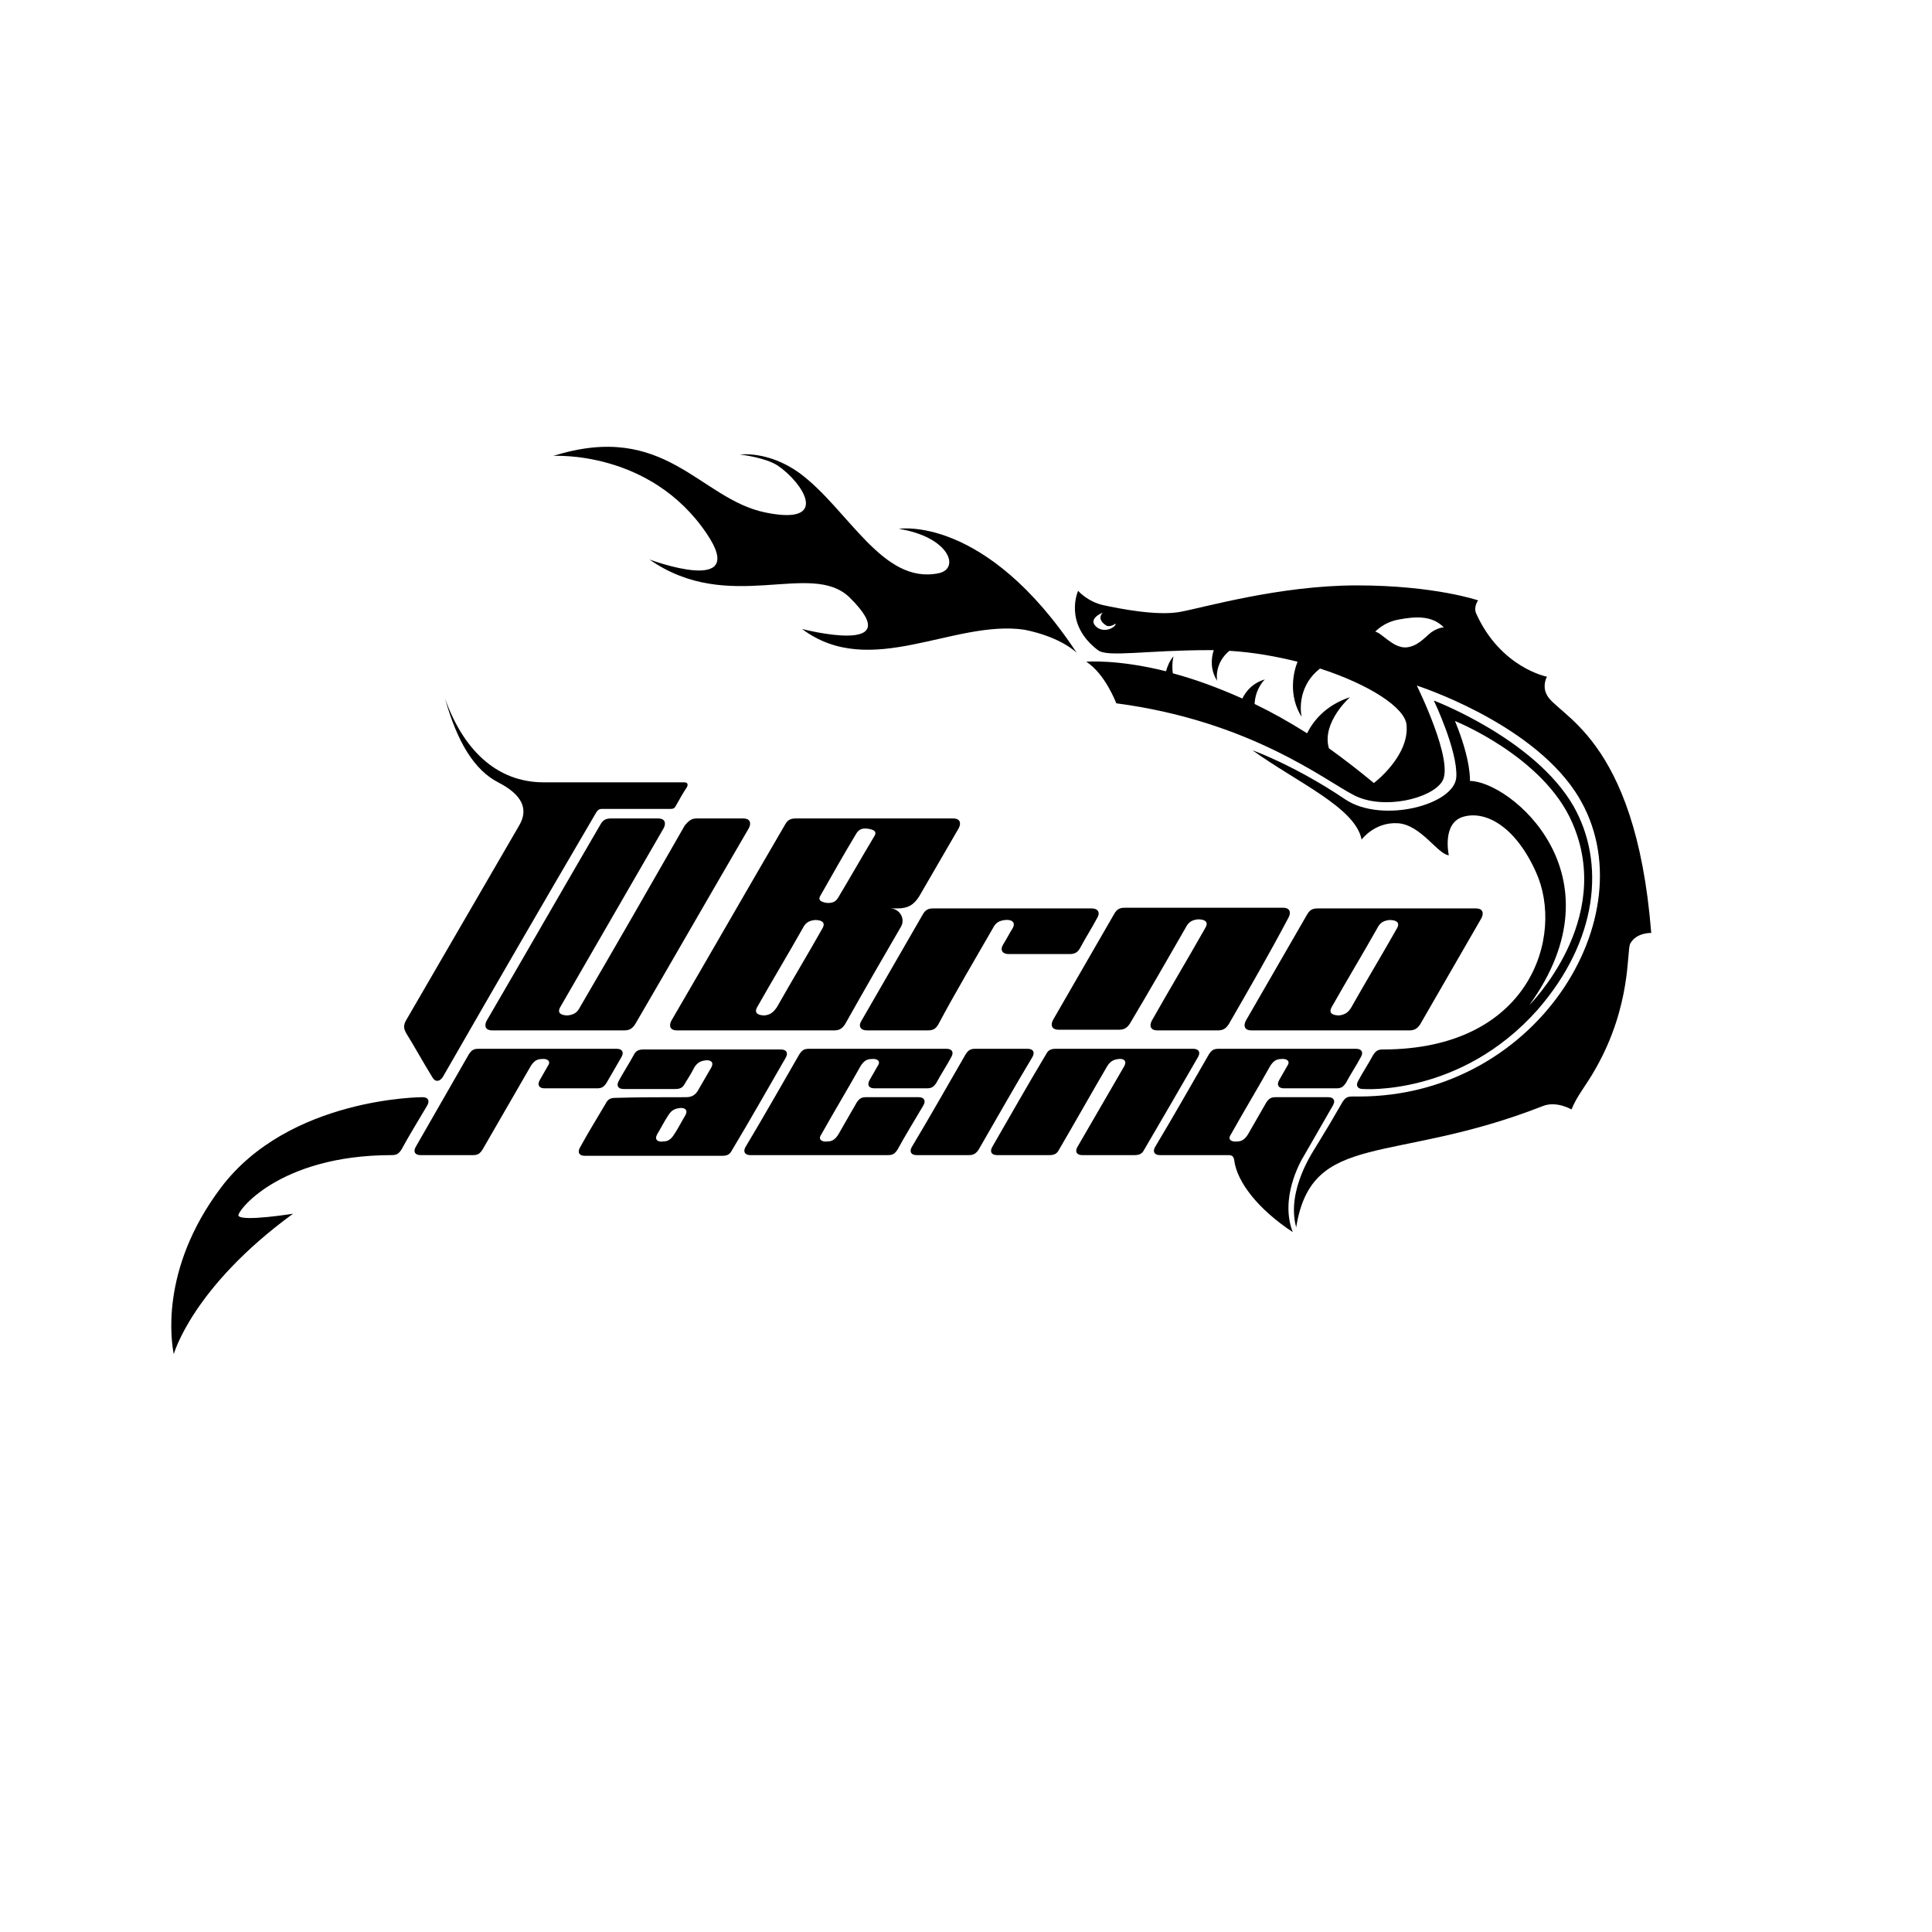
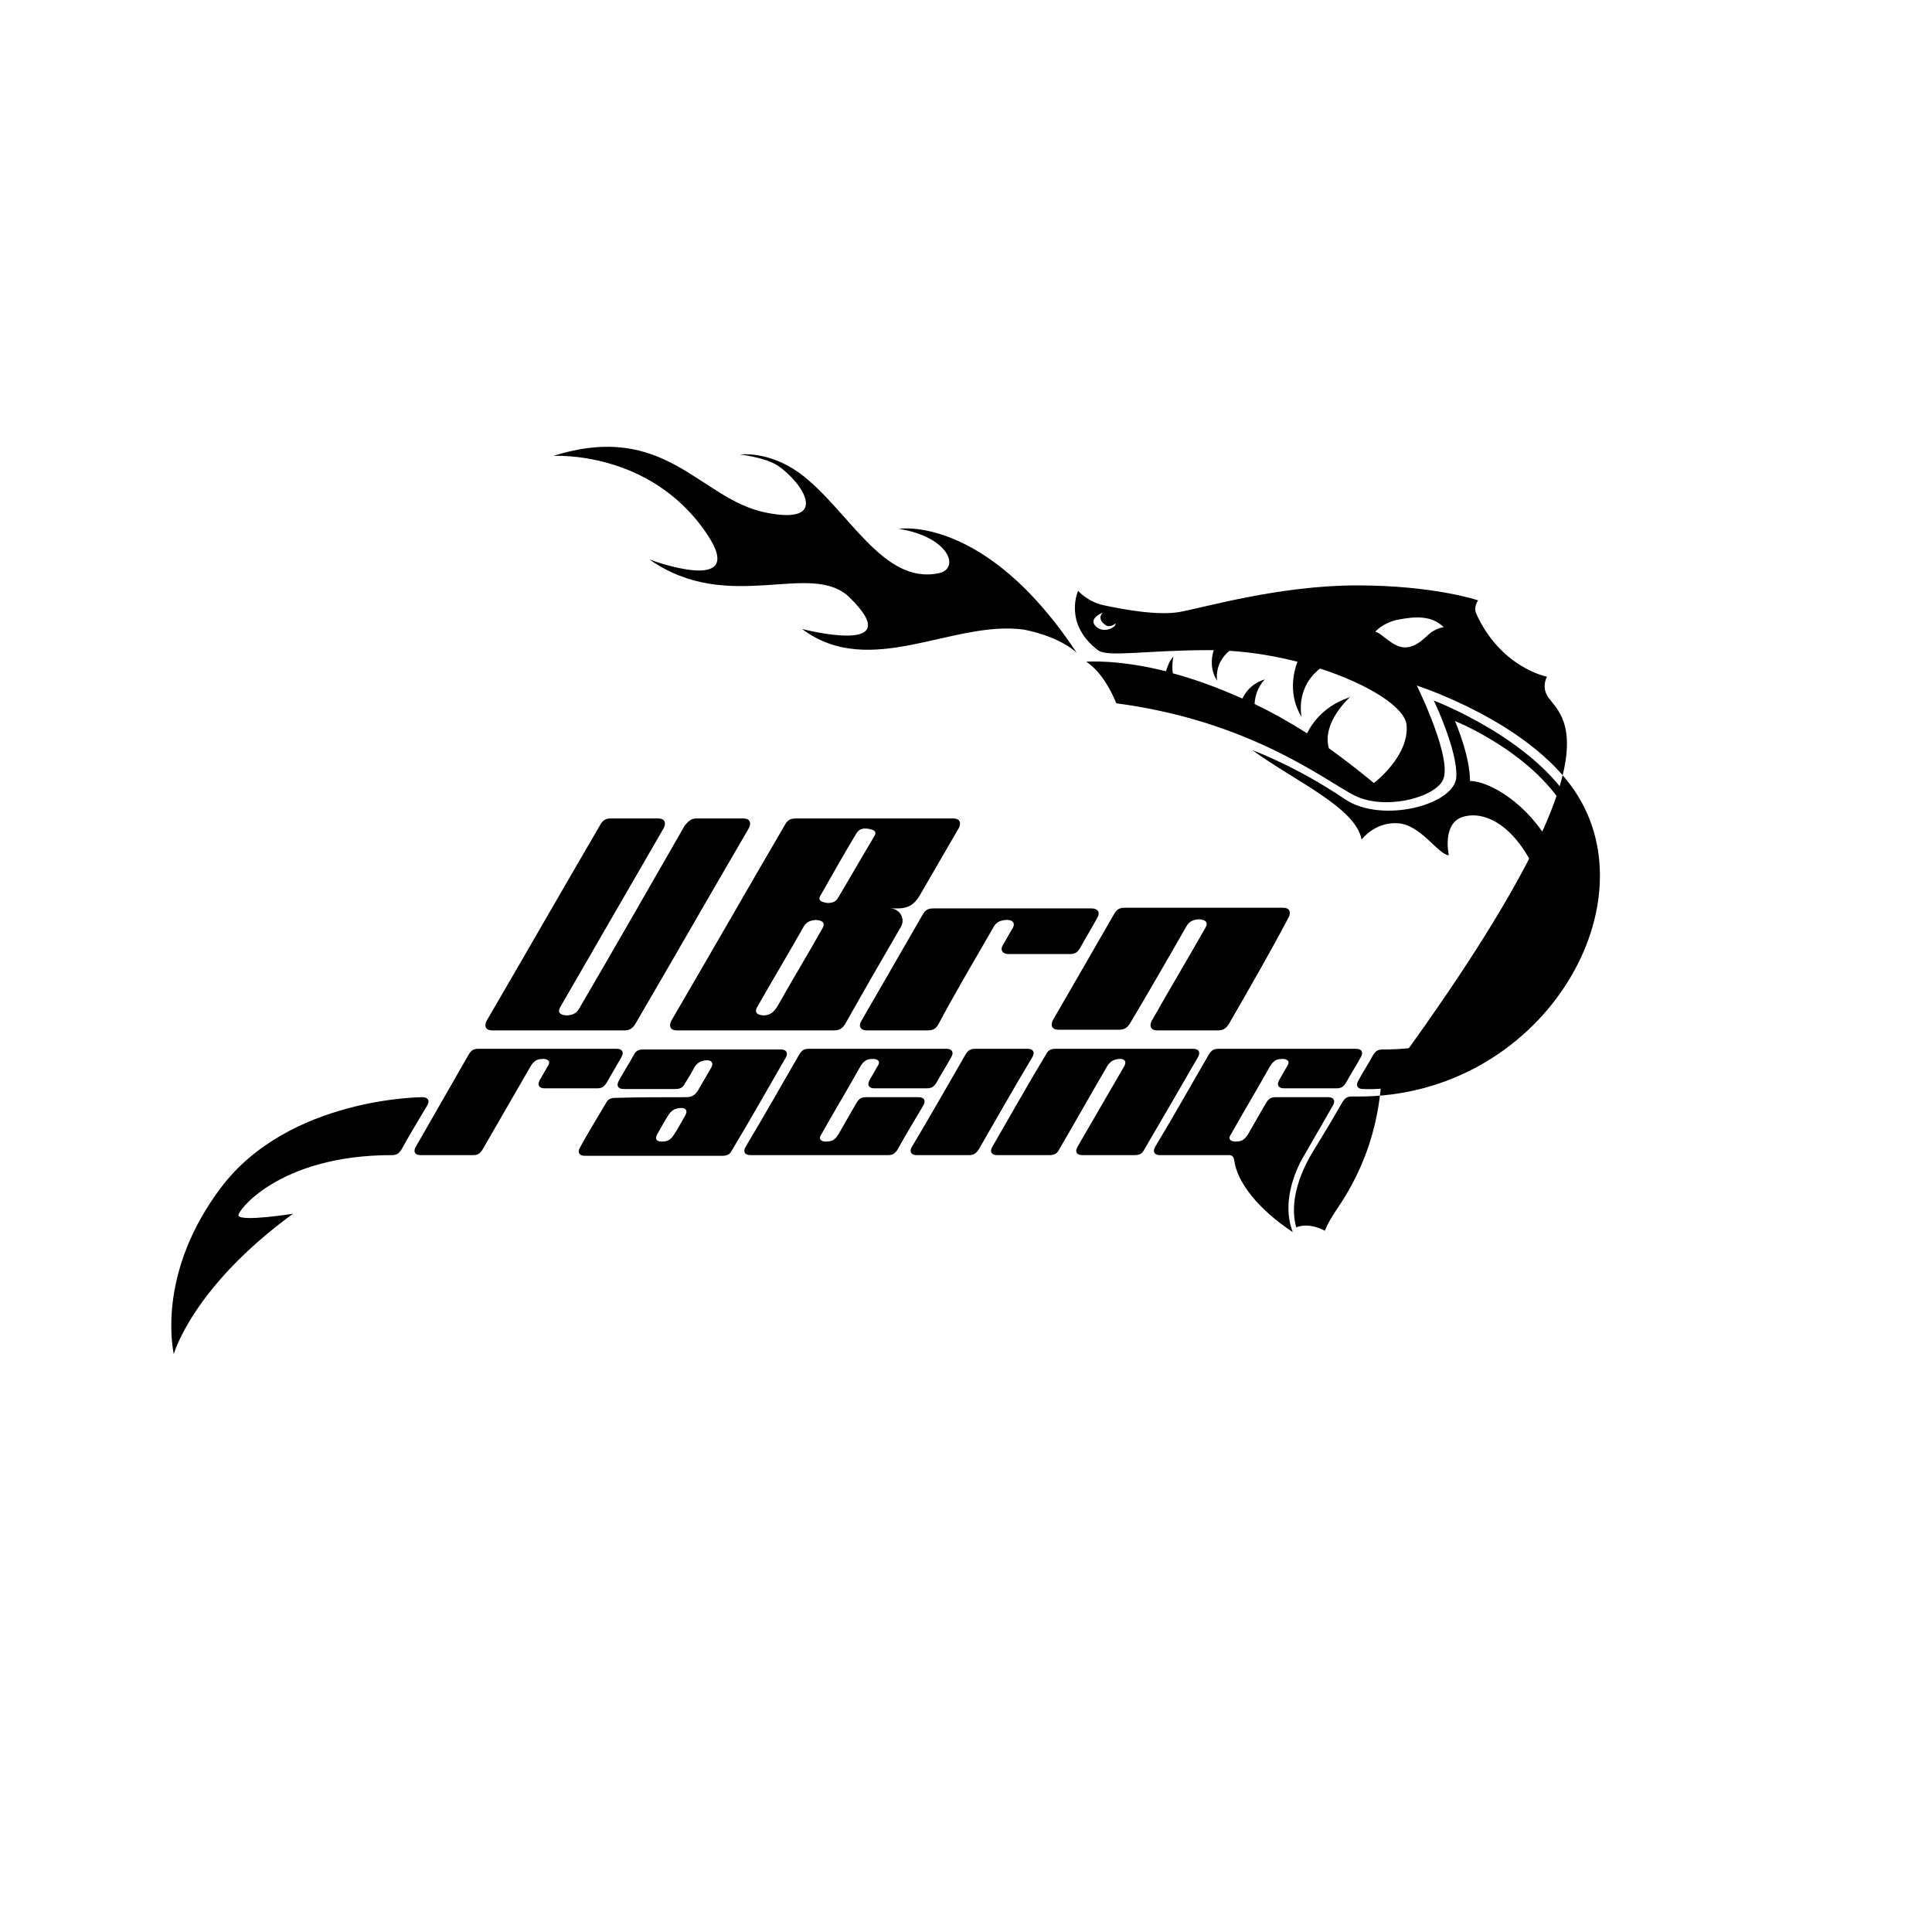
<svg xmlns="http://www.w3.org/2000/svg" id="Layer_1" x="0px" y="0px" viewBox="0 0 283.5 283.5" style="enable-background:new 0 0 283.5 283.5;" xml:space="preserve">
  <g>
    <path d="M191.4,169.5c1.4-2.4,2.8-4.9,4.2-7.3c0.4-0.7,0.1-1.2-0.7-1.2c-2.6,0-5.1,0-7.7,0c-0.7,0-1,0.2-1.4,0.8  c-0.9,1.6-1.8,3.1-2.7,4.7c-0.4,0.6-0.8,1-1.6,1c-0.8,0.1-1.4-0.3-0.9-1c1.9-3.4,3.9-6.7,5.8-10.1c0.4-0.6,0.8-1,1.6-1  c0.8-0.1,1.4,0.3,0.9,1c-0.4,0.7-0.8,1.4-1.2,2.1c-0.4,0.7-0.1,1.2,0.7,1.2c2.6,0,5.1,0,7.7,0c0.7,0,1-0.2,1.4-0.8  c0.7-1.3,1.5-2.5,2.2-3.8c0.4-0.7,0.1-1.2-0.7-1.2c-6.7,0-13.4,0-20.2,0c-0.7,0-1,0.2-1.4,0.8c-2.6,4.5-5.2,9.1-7.9,13.6  c-0.4,0.7-0.1,1.2,0.7,1.2c3.4,0,6.7,0,10.1,0c0.5,0,0.7,0.2,0.8,0.7c0.4,3.3,3.6,7.3,8.6,10.6  C187.8,175.9,190.7,170.6,191.4,169.5z" />
    <path d="M143.6,168.7c2.6-4.5,5.2-9.1,7.9-13.6c0.4-0.7,0.1-1.2-0.7-1.2c-2.6,0-5.1,0-7.7,0c-0.7,0-1,0.2-1.4,0.8  c-2.6,4.5-5.2,9.1-7.9,13.6c-0.4,0.7-0.1,1.2,0.7,1.2c2.6,0,5.1,0,7.7,0C142.8,169.5,143.2,169.3,143.6,168.7z" />
    <path d="M110.1,169.5c6.7,0,13.4,0,20.2,0c0.7,0,1-0.2,1.4-0.8c1.2-2.2,2.5-4.3,3.8-6.5c0.4-0.7,0.1-1.2-0.7-1.2  c-2.6,0-5.1,0-7.7,0c-0.7,0-1,0.2-1.4,0.8c-0.9,1.6-1.8,3.1-2.7,4.7c-0.4,0.6-0.8,1-1.6,1c-0.8,0.1-1.4-0.3-0.9-1  c1.9-3.4,3.9-6.7,5.8-10.1c0.4-0.6,0.8-1,1.6-1c0.8-0.1,1.4,0.3,0.9,1c-0.4,0.7-0.8,1.4-1.2,2.1c-0.4,0.7-0.1,1.2,0.7,1.2  c2.6,0,5.1,0,7.7,0c0.7,0,1-0.2,1.4-0.8c0.7-1.3,1.5-2.5,2.2-3.8c0.4-0.7,0.1-1.2-0.7-1.2c-6.7,0-13.4,0-20.2,0  c-0.7,0-1,0.2-1.4,0.8c-2.6,4.5-5.2,9.1-7.9,13.6C109,169,109.3,169.5,110.1,169.5z" />
    <path d="M167.9,168.7c-0.3,0.6-0.7,0.8-1.4,0.8c-2.6,0-5.1,0-7.7,0c-0.8,0-1.1-0.5-0.7-1.2c2.3-4,4.6-7.9,6.9-11.9  c0.4-0.8-0.2-1.1-0.9-1c-0.8,0.1-1.2,0.4-1.6,1c-2.4,4.1-4.7,8.2-7.1,12.3c-0.3,0.6-0.7,0.8-1.4,0.8c-2.6,0-5.1,0-7.7,0  c-0.8,0-1.1-0.5-0.7-1.2c2.6-4.5,5.2-9.1,7.9-13.6c0.3-0.6,0.7-0.8,1.4-0.8c6.7,0,13.5,0,20.2,0c0.8,0,1.1,0.5,0.7,1.2  C173.2,159.6,170.6,164.1,167.9,168.7z" />
    <path d="M69.4,169.5c0.7,0,1-0.2,1.4-0.8l7.1-12.3c0.4-0.6,0.8-1,1.6-1c0.8-0.1,1.4,0.3,0.9,1l-1.2,2.1c-0.4,0.7-0.1,1.2,0.7,1.2  h7.7c0.7,0,1-0.2,1.4-0.8l2.2-3.8c0.4-0.7,0.1-1.2-0.7-1.2H70.2c-0.7,0-1,0.2-1.4,0.8L61,168.3c-0.4,0.7-0.1,1.2,0.7,1.2  L69.4,169.5L69.4,169.5z" />
    <path d="M102.2,120.1c2.3,0,4.6,0,6.9,0c0.9,0,1.2,0.6,0.8,1.4c-5.6,9.6-11.1,19.2-16.7,28.8c-0.4,0.6-0.8,0.9-1.6,0.9  c-6.5,0-12.9,0-19.4,0c-0.9,0-1.2-0.6-0.8-1.4c5.6-9.6,11.1-19.2,16.7-28.8c0.4-0.7,0.8-0.9,1.6-0.9c2.3,0,4.6,0,6.9,0  c0.9,0,1.2,0.6,0.8,1.4c-5.1,8.8-10.1,17.5-15.2,26.3c-0.5,0.9,0.2,1.2,1.1,1.2c0.9-0.1,1.4-0.4,1.8-1.2  c5.2-8.9,10.3-17.8,15.4-26.7C101.1,120.4,101.5,120.1,102.2,120.1z" />
    <path d="M145.7,136.2c0.4-0.8,0.9-1.1,1.8-1.2c0.9-0.1,1.6,0.3,1.1,1.2c-0.5,0.8-0.9,1.6-1.4,2.4s-0.1,1.4,0.8,1.4  c2.9,0,5.9,0,8.9,0c0.8,0,1.2-0.2,1.6-0.9c0.8-1.5,1.7-2.9,2.5-4.4c0.5-0.8,0.1-1.4-0.8-1.4c-7.7,0-15.5,0-23.2,0  c-0.8,0-1.2,0.2-1.6,0.9c-3,5.2-6,10.4-9,15.6c-0.5,0.8-0.1,1.4,0.8,1.4c2.9,0,5.9,0,8.9,0c0.8,0,1.2-0.2,1.6-0.9  C140.2,145.6,143,140.9,145.7,136.2z" />
    <path d="M180.3,150.3c-0.4,0.6-0.8,0.9-1.6,0.9c-2.9,0-5.9,0-8.9,0c-0.9,0-1.2-0.6-0.8-1.4c2.6-4.6,5.3-9.1,7.9-13.7  c0.5-0.9-0.2-1.2-1.1-1.2c-0.9,0.1-1.4,0.4-1.8,1.2c-2.7,4.7-5.4,9.4-8.2,14.1c-0.4,0.6-0.8,0.9-1.6,0.9c-2.9,0-5.9,0-8.9,0  c-0.9,0-1.2-0.6-0.8-1.4c3-5.2,6-10.4,9-15.6c0.4-0.7,0.8-0.9,1.6-0.9c7.7,0,15.5,0,23.2,0c0.9,0,1.2,0.6,0.8,1.4  C186.3,139.9,183.3,145.1,180.3,150.3z" />
    <path d="M100.7,161c1,0,1.5-0.5,1.9-1.3c0.6-1,1.2-2.1,1.8-3.1c0.4-0.8-0.2-1.1-0.9-1c-0.8,0.1-1.2,0.4-1.6,1  c-0.4,0.8-0.9,1.6-1.4,2.4c-0.3,0.6-0.7,0.8-1.4,0.8c-2.5,0-5.1,0-7.6,0c-0.8,0-1.1-0.5-0.7-1.2c0.7-1.3,1.5-2.5,2.2-3.8  c0.3-0.6,0.7-0.8,1.4-0.8c6.7,0,13.4,0,20.2,0c0.8,0,1.1,0.5,0.7,1.2c-2.6,4.5-5.2,9.1-7.9,13.6c-0.3,0.6-0.7,0.8-1.4,0.8  c-6.7,0-13.4,0-20.2,0c-0.8,0-1.1-0.5-0.7-1.2c1.2-2.2,2.5-4.3,3.8-6.5c0.3-0.6,0.7-0.8,1.4-0.8C93.8,161,97.2,161,100.7,161z   M98.9,166.5c0.6-0.9,1.1-1.9,1.7-2.9c0.4-0.8-0.2-1.1-0.9-1c-0.8,0.1-1.2,0.4-1.6,1c-0.6,0.9-1.1,1.9-1.7,2.9  c-0.4,0.8,0.2,1.1,0.9,1C98.1,167.5,98.5,167.1,98.9,166.5z" />
-     <path d="M216.6,133.3c0.9,0,1.2,0.6,0.8,1.4c-3,5.2-6,10.4-9,15.6c-0.4,0.6-0.8,0.9-1.6,0.9c-7.7,0-15.5,0-23.2,0  c-0.9,0-1.2-0.6-0.8-1.4c3-5.2,6-10.4,9-15.6c0.4-0.7,0.8-0.9,1.6-0.9C201.1,133.3,208.8,133.3,216.6,133.3z M198.3,147.8  c2.2-3.9,4.5-7.7,6.7-11.6c0.5-0.9-0.2-1.2-1.1-1.2c-0.9,0.1-1.4,0.4-1.8,1.2c-2.2,3.9-4.5,7.7-6.7,11.6c-0.5,0.9,0.2,1.2,1.1,1.2  C197.4,148.9,197.9,148.5,198.3,147.8z" />
    <path d="M131.7,133.3c-0.4,0-0.7,0-1.1,0c1.4,0,2.3,1.5,1.6,2.7c-2.8,4.8-5.5,9.5-8.2,14.3c-0.4,0.6-0.8,0.9-1.6,0.9  c-7.7,0-15.4,0-23.1,0c-0.9,0-1.2-0.6-0.8-1.4c5.6-9.6,11.1-19.2,16.7-28.8c0.4-0.7,0.8-0.9,1.6-0.9c7.7,0,15.4,0,23.1,0  c0.9,0,1.2,0.6,0.8,1.4c-1.9,3.3-3.9,6.7-5.8,10C134.1,132.8,133.2,133.3,131.7,133.3z M123,131.7c1.8-3,3.5-6,5.3-9  c0.5-0.8-0.3-1-1-1.1c-0.8-0.1-1.3,0.1-1.7,0.8c-1.8,3-3.5,6-5.2,9c-0.5,0.8,0.3,1,1,1.1C122.1,132.5,122.6,132.4,123,131.7z   M114,147.8c2.2-3.9,4.5-7.7,6.7-11.6c0.5-0.9-0.2-1.2-1.1-1.2c-0.9,0.1-1.4,0.4-1.8,1.2c-2.2,3.9-4.5,7.7-6.7,11.6  c-0.5,0.9,0.2,1.2,1.1,1.2C113.1,148.9,113.5,148.5,114,147.8z" />
-     <path d="M65,158c8.1-14.1,14.3-24.8,22.5-38.8c0.2-0.3,0.4-0.5,0.8-0.5c3.4,0,6.7,0,10.1,0c0.4,0,0.6-0.1,0.8-0.5  c0.5-0.9,1-1.8,1.6-2.7c0.2-0.4,0.1-0.7-0.4-0.7c-6.9,0-13.7,0-20.6,0c-7.1,0-11.9-5-14.5-12.3c0-0.1,0-0.1,0,0  c1.8,6.4,4.3,10.5,7.8,12.3c3.5,1.8,4.5,3.9,3.1,6.3C70,131.8,65.8,139,59.6,149.7c-0.4,0.7-0.4,1.2,0,1.9c1.3,2.1,2.5,4.3,3.8,6.4  C63.8,158.8,64.5,158.8,65,158z" />
    <path d="M158,95.8c-13.4-20.3-26.1-18.2-26.1-18.2c7.4,1.2,9,5.8,5.9,6.5c-8.3,1.8-13.3-9.4-20.5-14.7c-4.6-3.3-8.7-2.7-8.7-2.7  s3.6,0.4,5.5,1.6c3.7,2.5,7.9,8.9-1.8,6.9c-9.7-2-14.6-13.5-31.1-8.3c0,0,14.2-0.9,22.5,11.4c6.3,9.3-8.4,3.8-8.4,3.8  c11.7,8.2,23.7,0,29.4,5.6c8.8,8.7-7,4.6-7,4.6c10,7.5,22.2-1.4,32.6,0.1C155.8,93.5,158,95.8,158,95.8z" />
-     <path d="M226.9,101.8c-0.6-1.3,0.1-2.5,0.1-2.5s-6.8-1.3-10.4-9.3c-0.4-1,0.3-1.9,0.3-1.9s-6.4-2.2-17.8-2.2s-22.6,3.3-26,3.9  c-3.4,0.6-8.9-0.5-11.2-1s-3.7-2.1-3.7-2.1s-2.2,4.8,2.9,8.7c1.4,1.1,7.1,0,16.4,0c0.2,0,0.4,0,0.6,0c-0.4,1.3-0.5,2.9,0.5,4.5  c0,0-0.5-2.5,1.8-4.4c3.4,0.2,6.8,0.8,10,1.6c-0.6,1.5-1.4,4.9,0.6,8.1c0,0-1-4.2,2.7-7.1c7.1,2.3,12.5,5.7,12.7,8.3  c0.4,4.6-4.8,8.5-4.8,8.5c-2.3-1.9-4.5-3.6-6.6-5.1c-1.1-3.8,3.1-7.5,3.1-7.5c-3.6,1.2-5.4,3.5-6.3,5.3c-2.7-1.7-5.2-3.1-7.7-4.3  c0.1-2.3,1.5-3.6,1.5-3.6c-1.7,0.5-2.7,1.6-3.3,2.8c-3.8-1.7-7.2-2.9-10.2-3.7c-0.2-1.4,0.1-2.5,0.1-2.5c-0.6,0.7-0.9,1.5-1.1,2.2  c-7.2-1.8-11.7-1.4-11.7-1.4c2.8,1.8,4.4,6.1,4.4,6.1c19.7,2.6,30.6,11.3,34.9,13.5s11.3,0.5,12.9-2c1.9-2.8-3.7-14.1-3.7-14.1  s16.3,5.2,23.2,15.5c11.4,17-5,44.8-31.7,44.8h-1c-0.7,0-1,0.2-1.4,0.8c-2.6,4.5-1.1,1.9-3.8,6.4c-0.4,0.7-4.5,6.5-3,12  c2.3-14.3,14-9.1,36.2-17.8c2-0.8,4.2,0.5,4.2,0.5c0.9-2.2,2.1-3.4,3.6-6.1c5.2-9.2,4.5-17.1,5-18.2c0.9-1.7,3.1-1.6,3.1-1.6  C240,107.7,228.2,105,226.9,101.8z M160.9,92c-1.4-1.2,0.9-2.1,0.9-2.1c-0.6,0.7-0.3,1.3,0.4,1.8c0.6,0.5,1.5-0.2,1.5-0.2  C163.8,92,162.1,93,160.9,92z M210,92.8c-0.9,0.7-2,2.1-3.7,2.2c-1.9,0.1-3.6-2.2-4.5-2.3c0,0,1.2-1.4,3.5-1.8  c2.2-0.4,4.8-0.7,6.6,1.2C211.9,92,211,92.1,210,92.8z" />
+     <path d="M226.9,101.8c-0.6-1.3,0.1-2.5,0.1-2.5s-6.8-1.3-10.4-9.3c-0.4-1,0.3-1.9,0.3-1.9s-6.4-2.2-17.8-2.2s-22.6,3.3-26,3.9  c-3.4,0.6-8.9-0.5-11.2-1s-3.7-2.1-3.7-2.1s-2.2,4.8,2.9,8.7c1.4,1.1,7.1,0,16.4,0c0.2,0,0.4,0,0.6,0c-0.4,1.3-0.5,2.9,0.5,4.5  c0,0-0.5-2.5,1.8-4.4c3.4,0.2,6.8,0.8,10,1.6c-0.6,1.5-1.4,4.9,0.6,8.1c0,0-1-4.2,2.7-7.1c7.1,2.3,12.5,5.7,12.7,8.3  c0.4,4.6-4.8,8.5-4.8,8.5c-2.3-1.9-4.5-3.6-6.6-5.1c-1.1-3.8,3.1-7.5,3.1-7.5c-3.6,1.2-5.4,3.5-6.3,5.3c-2.7-1.7-5.2-3.1-7.7-4.3  c0.1-2.3,1.5-3.6,1.5-3.6c-1.7,0.5-2.7,1.6-3.3,2.8c-3.8-1.7-7.2-2.9-10.2-3.7c-0.2-1.4,0.1-2.5,0.1-2.5c-0.6,0.7-0.9,1.5-1.1,2.2  c-7.2-1.8-11.7-1.4-11.7-1.4c2.8,1.8,4.4,6.1,4.4,6.1c19.7,2.6,30.6,11.3,34.9,13.5s11.3,0.5,12.9-2c1.9-2.8-3.7-14.1-3.7-14.1  s16.3,5.2,23.2,15.5c11.4,17-5,44.8-31.7,44.8h-1c-0.7,0-1,0.2-1.4,0.8c-2.6,4.5-1.1,1.9-3.8,6.4c-0.4,0.7-4.5,6.5-3,12  c2-0.8,4.2,0.5,4.2,0.5c0.9-2.2,2.1-3.4,3.6-6.1c5.2-9.2,4.5-17.1,5-18.2c0.9-1.7,3.1-1.6,3.1-1.6  C240,107.7,228.2,105,226.9,101.8z M160.9,92c-1.4-1.2,0.9-2.1,0.9-2.1c-0.6,0.7-0.3,1.3,0.4,1.8c0.6,0.5,1.5-0.2,1.5-0.2  C163.8,92,162.1,93,160.9,92z M210,92.8c-0.9,0.7-2,2.1-3.7,2.2c-1.9,0.1-3.6-2.2-4.5-2.3c0,0,1.2-1.4,3.5-1.8  c2.2-0.4,4.8-0.7,6.6,1.2C211.9,92,211,92.1,210,92.8z" />
    <path d="M230.9,118.3c-5.7-9.9-20.5-15.5-20.5-15.5s3.5,7.3,3.3,11.2c-0.2,4.1-10.9,6.9-16.3,3.3c-7.4-5-13.6-7.2-13.6-7.2  c6.5,4.7,15.1,8.4,16,13.1c0,0,1.9-2.6,5.3-2.4s5.9,4.6,7.5,4.7c0,0-1.1-4.9,2.3-5.7c3.2-0.8,7.5,1.5,10.5,8.2  c4.2,9.3-0.8,26-22.5,26c-0.7,0-1,0.2-1.4,0.8c-0.7,1.3-1.5,2.5-2.2,3.8c-0.4,0.7-0.1,1.2,0.7,1.2c0,0,14.3,1.1,25.6-11.6  C234.5,138,235.6,126.6,230.9,118.3z M224.4,147.5c13.9-19.2-2.9-32.9-8.7-32.9c0,0,0.2-3-2.2-8.8c0,0,13,5.2,17.2,14.9  C237,135,224.4,147.5,224.4,147.5z" />
    <path d="M57.5,169.5c0.7,0,1-0.2,1.4-0.8c1.2-2.2,2.5-4.3,3.8-6.5c0.4-0.7,0.1-1.2-0.7-1.2c0,0-19.6,0-29.6,13.3  c-9.1,12.1-7.2,22.9-6.9,24.4c0,0,2.7-9.8,17.5-20.6c0,0-7.5,1.2-8,0.3C34.6,178,40.7,169.5,57.5,169.5z" />
  </g>
</svg>